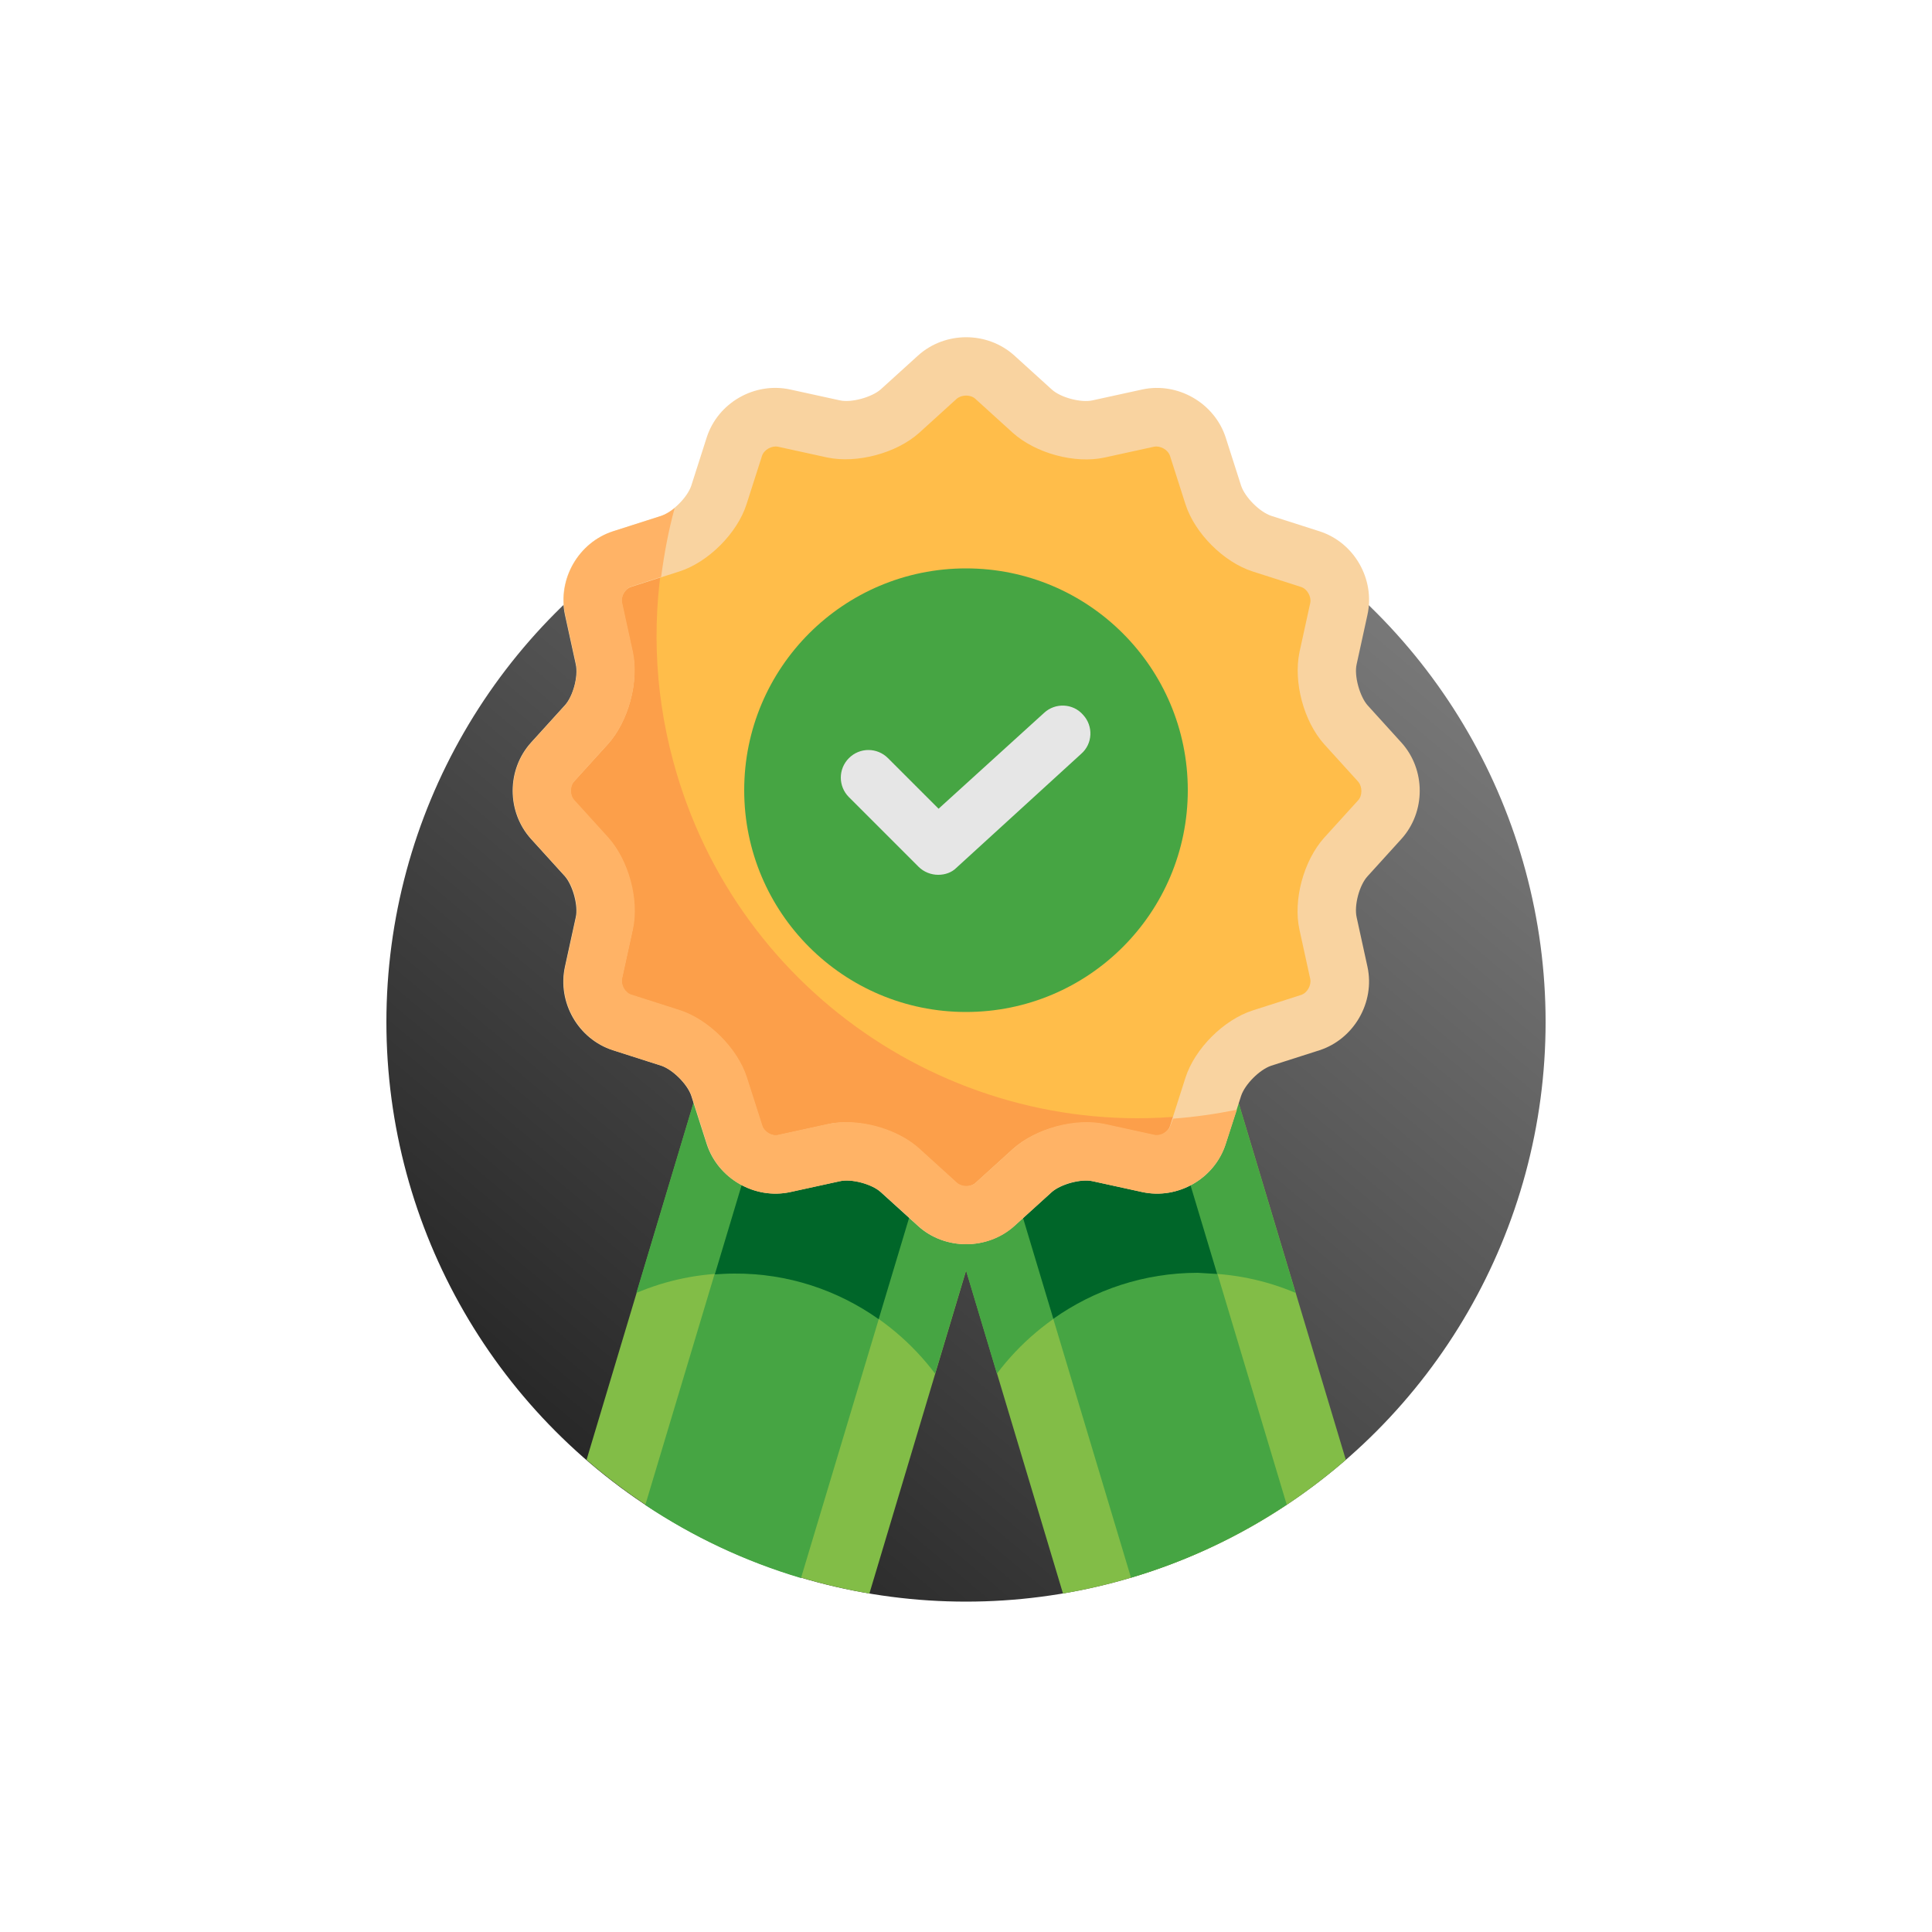
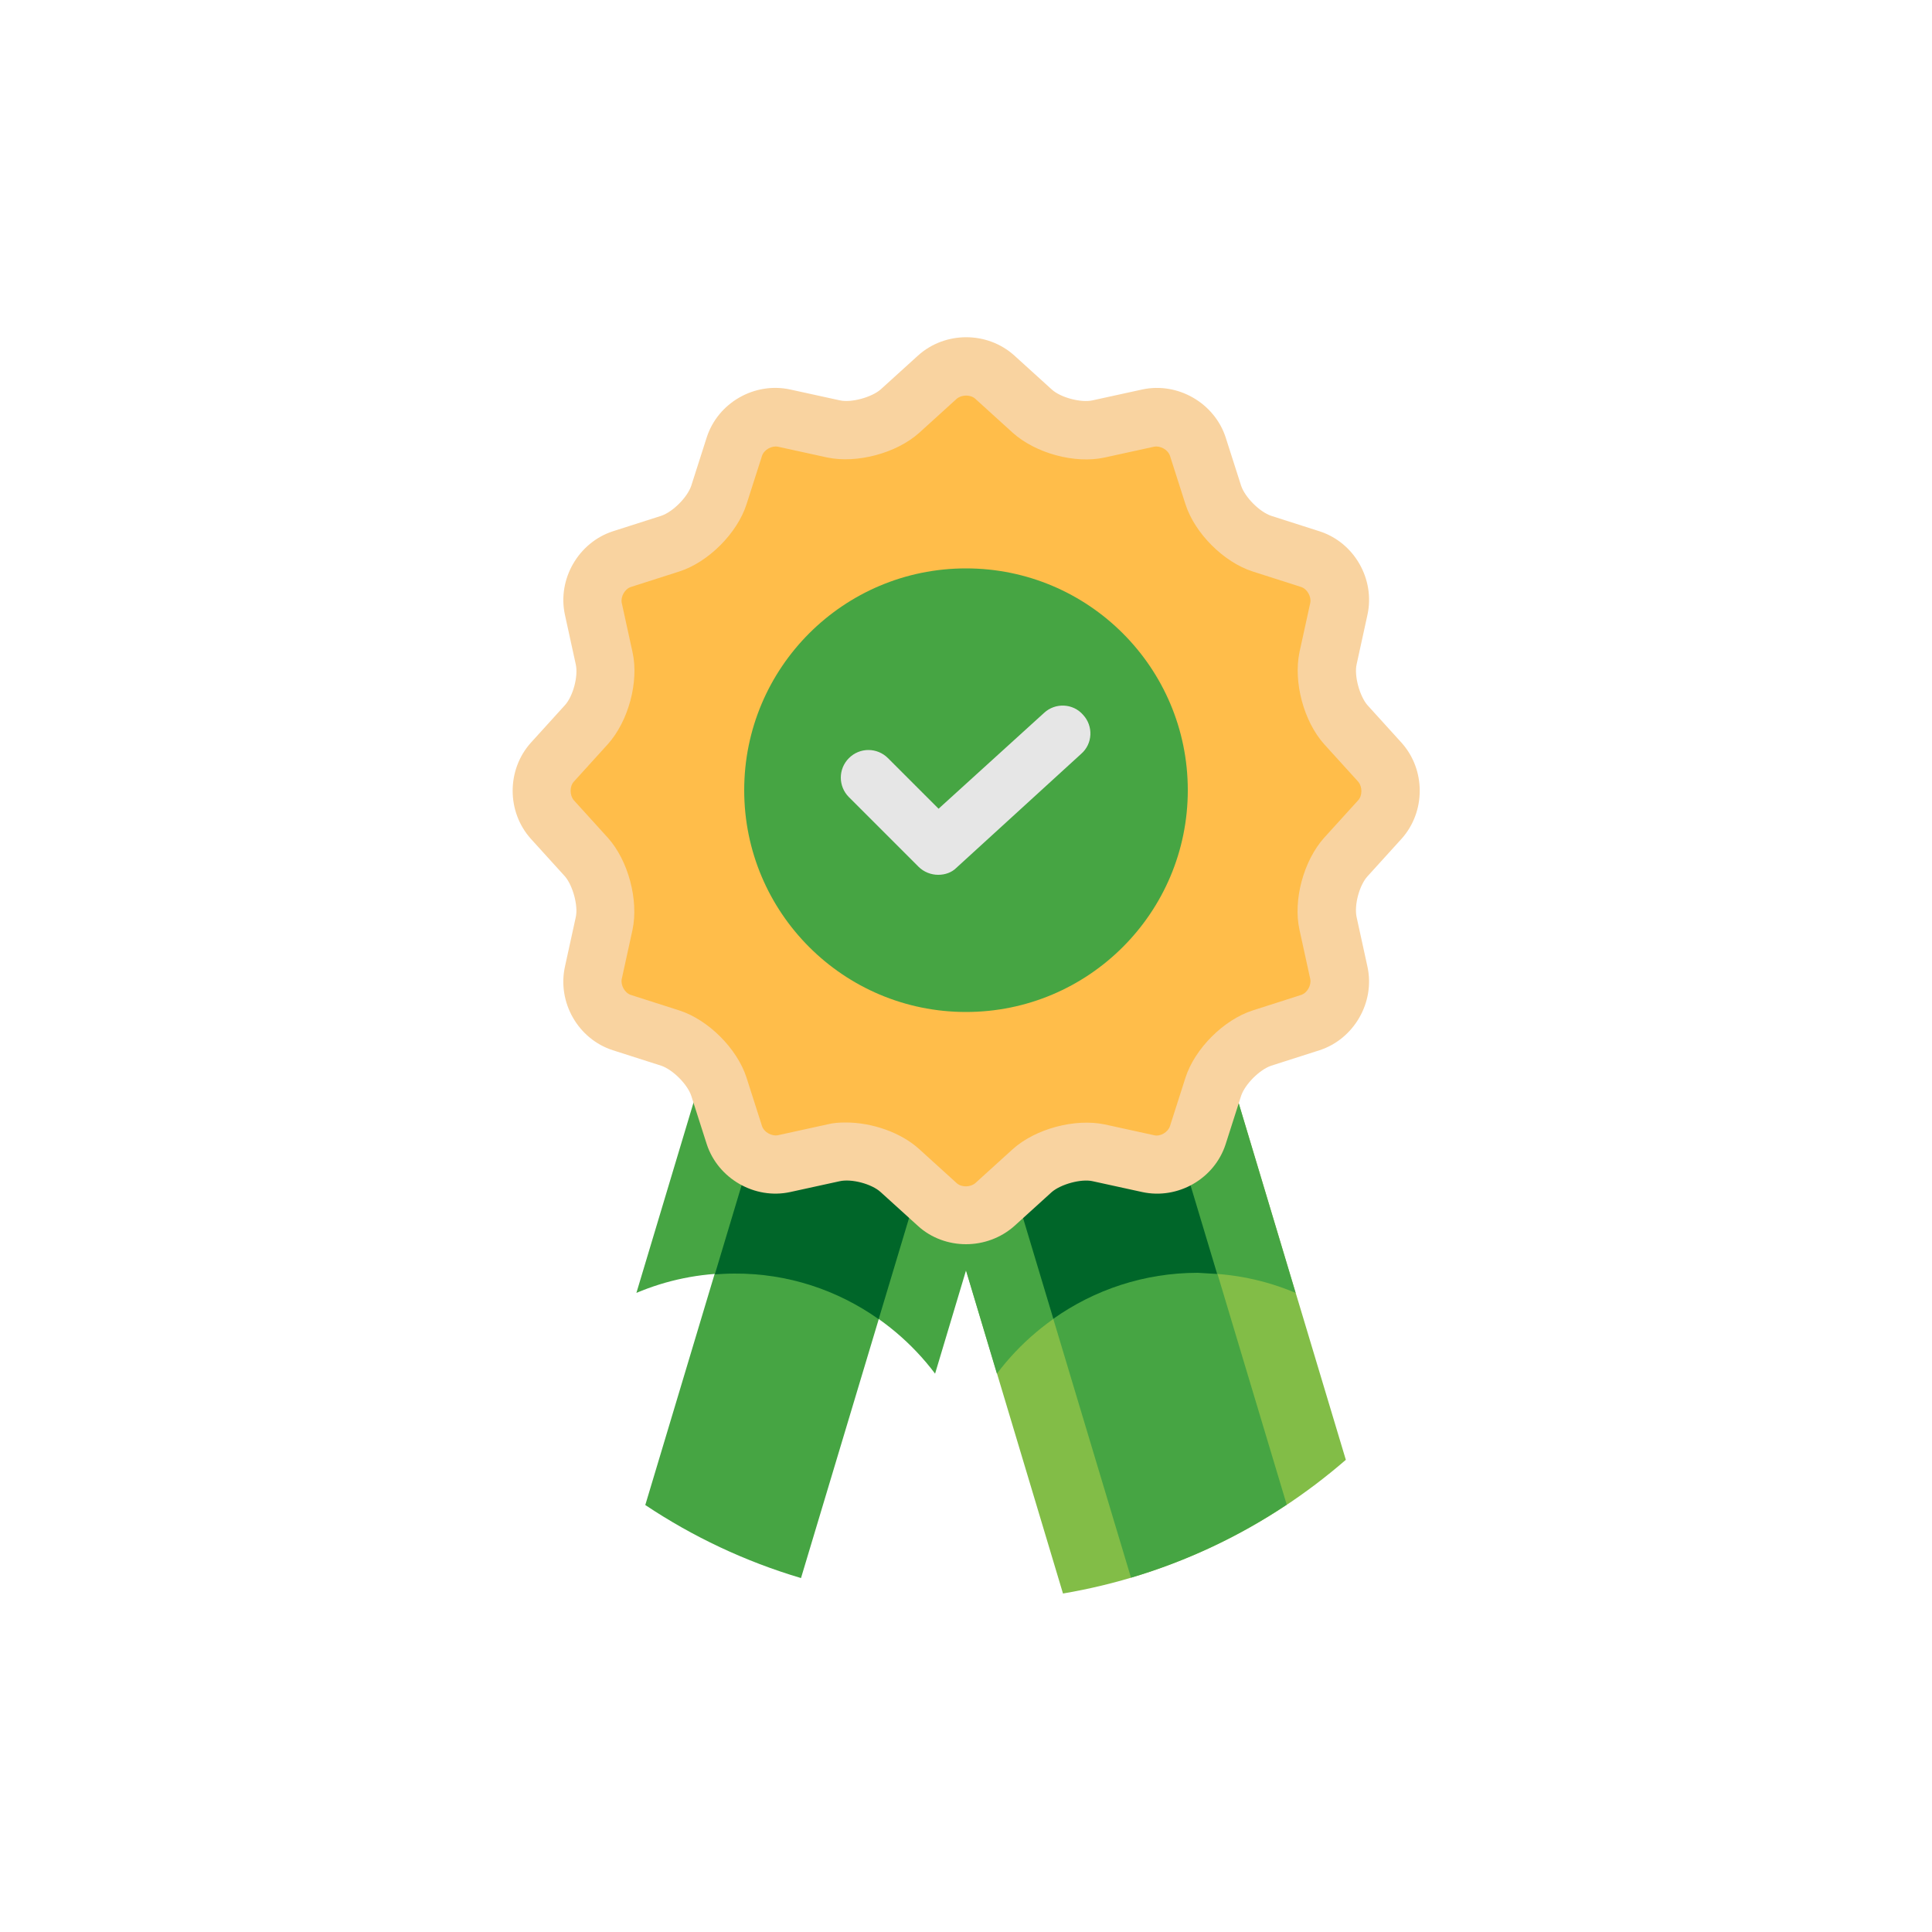
<svg xmlns="http://www.w3.org/2000/svg" version="1.1" id="Layer_1" x="0px" y="0px" viewBox="0 0 500 500" style="enable-background:new 0 0 500 500;" xml:space="preserve">
  <style type="text/css">
	.st0{fill:url(#SVGID_1_);}
	.st1{fill:#82BD47;}
	.st2{fill:#46A543;}
	.st3{fill:#006629;}
	.st4{fill:#FFBD4A;}
	.st5{fill:#FC9F4A;}
	.st6{fill:#F9D3A0;}
	.st7{fill:none;}
	.st8{fill:#FFB366;}
	.st9{fill:#E6E6E6;}
</style>
  <g>
    <linearGradient id="SVGID_1_" gradientUnits="userSpaceOnUse" x1="153.58" y1="120.591" x2="346.42" y2="350.409" gradientTransform="matrix(1 0 0 -1 0 500)">
      <stop offset="0" style="stop-color:#282828" />
      <stop offset="1" style="stop-color:#787878" />
    </linearGradient>
-     <circle class="st0" cx="250" cy="264.5" r="150" />
    <g>
      <g>
        <path class="st1" d="M288.3,178l-76.6,23l63.4,211.4c27.7-4.7,52.8-16.9,73.2-34.6L288.3,178z" />
      </g>
      <g>
        <path class="st2" d="M228.9,195.8l63.8,212.5c14.5-4.3,28-10.7,40.3-18.9l-61.9-206.3L228.9,195.8z" />
      </g>
    </g>
    <g>
      <g>
-         <path class="st1" d="M211.7,178l-59.9,199.8c20.3,17.6,45.5,29.9,73.2,34.6L288.3,201L211.7,178z" />
-       </g>
+         </g>
      <g>
-         <path class="st2" d="M228.9,183.2L167,389.5c12.3,8.2,25.8,14.6,40.3,18.9l63.8-212.5L228.9,183.2z" />
+         <path class="st2" d="M228.9,183.2L167,389.5c12.3,8.2,25.8,14.6,40.3,18.9l63.8-212.5L228.9,183.2" />
      </g>
    </g>
    <g>
      <g>
        <path class="st2" d="M242,355.5L288.3,201l-76.6-23l-47,156.6c7.8-3.3,16.3-5.1,25.3-5.1C211.2,329.5,230.1,339.7,242,355.5z" />
      </g>
      <g>
        <path class="st3" d="M227.4,341.4l43.7-145.5L229,183.3l-44,146.5c1.7-0.1,3.3-0.2,5-0.2C203.9,329.5,216.8,333.9,227.4,341.4z" />
      </g>
    </g>
    <g>
      <g>
        <path class="st2" d="M310,329.5c9,0,17.5,1.8,25.3,5.1l-47-156.6l-76.6,23L258,355.5C269.9,339.7,288.8,329.5,310,329.5z" />
      </g>
      <g>
        <path class="st3" d="M315,329.7l-44-146.5l-42.1,12.6l43.7,145.5c10.6-7.5,23.5-11.9,37.4-11.9     C311.7,329.5,313.4,329.6,315,329.7z" />
      </g>
    </g>
    <g>
      <path class="st4" d="M215.7,110.8c5.4,1.2,13.1-0.9,17.2-4.6l9.7-8.8c4.1-3.7,10.8-3.7,14.8,0l9.7,8.8c4.1,3.7,11.8,5.8,17.2,4.6    l12.8-2.8c5.4-1.2,11.2,2.2,12.8,7.4l4,12.5c1.7,5.2,7.4,10.9,12.6,12.6l12.5,4c5.2,1.7,8.6,7.5,7.4,12.8l-2.8,12.8    c-1.2,5.4,0.9,13.1,4.6,17.2l8.8,9.7c3.7,4.1,3.7,10.8,0,14.8l-8.8,9.7c-3.7,4.1-5.8,11.8-4.6,17.2l2.8,12.8    c1.2,5.4-2.2,11.2-7.4,12.8l-12.5,4c-5.2,1.7-10.9,7.4-12.6,12.6l-4,12.5c-1.7,5.2-7.5,8.6-12.8,7.4l-12.8-2.8    c-5.4-1.2-13.1,0.9-17.2,4.6l-9.7,8.8c-4.1,3.7-10.8,3.7-14.8,0l-9.7-8.8c-4.1-3.7-11.8-5.8-17.2-4.6l-12.8,2.8    c-5.4,1.2-11.2-2.2-12.8-7.4l-4-12.5c-1.7-5.2-7.4-10.9-12.6-12.6l-12.5-4c-5.2-1.7-8.6-7.5-7.4-12.8l2.8-12.8    c1.2-5.4-0.9-13.1-4.6-17.2l-8.8-9.7c-3.7-4.1-3.7-10.8,0-14.8l8.8-9.7c3.7-4.1,5.8-11.8,4.6-17.2l-2.8-12.8    c-1.2-5.4,2.2-11.2,7.4-12.8l12.5-4c5.2-1.7,10.9-7.4,12.6-12.6l4-12.5c1.7-5.2,7.5-8.6,12.8-7.4L215.7,110.8z" />
-       <path class="st5" d="M174.2,196.9c-5.1-18.9-5.5-38-2-56l-11.3,3.6c-5.2,1.7-8.6,7.5-7.4,12.8l2.8,12.8c1.2,5.4-0.9,13.1-4.6,17.2    l-8.8,9.7c-3.7,4.1-3.7,10.8,0,14.8l8.8,9.7c3.7,4.1,5.8,11.8,4.6,17.2l-2.8,12.8c-1.2,5.4,2.2,11.2,7.4,12.8l12.5,4    c5.2,1.7,10.9,7.4,12.6,12.6l4,12.5c1.7,5.2,7.5,8.6,12.8,7.4l12.8-2.8c5.4-1.2,13.1,0.9,17.2,4.6l9.7,8.8    c4.1,3.7,10.8,3.7,14.8,0l9.7-8.8c4.1-3.7,11.8-5.8,17.2-4.6l12.8,2.8c5.4,1.2,11.2-2.2,12.8-7.4l1.7-5.2    C250.2,296.8,190.7,258.4,174.2,196.9z" />
      <path class="st6" d="M250,322c-4.5,0-9-1.6-12.4-4.7l-9.7-8.8c-2.3-2.1-7.5-3.5-10.6-2.8l-12.8,2.8c-9.2,2-18.7-3.5-21.6-12.4    l-4-12.5c-1-3-4.8-6.8-7.8-7.8l-12.5-4c-9-2.9-14.4-12.4-12.4-21.6l2.8-12.8c0.7-3-0.8-8.3-2.8-10.6l-8.8-9.7    c-6.3-7-6.3-17.9,0-24.9l8.8-9.7c2.1-2.3,3.5-7.5,2.8-10.6l-2.8-12.8c-2-9.2,3.5-18.7,12.4-21.6l12.5-4c3-1,6.8-4.8,7.8-7.8    l4-12.5c2.9-9,12.4-14.4,21.6-12.4l12.8,2.8c3,0.7,8.3-0.8,10.6-2.8l9.7-8.8c7-6.3,17.9-6.3,24.9,0l9.7,8.8    c2.3,2.1,7.6,3.5,10.6,2.8l12.8-2.8c9.2-2,18.7,3.5,21.6,12.4l4,12.5c1,3,4.8,6.8,7.8,7.8l12.5,4c9,2.9,14.4,12.4,12.4,21.6    l-2.8,12.8c-0.7,3,0.8,8.3,2.8,10.6l8.8,9.7c6.3,7,6.3,17.9,0,24.9l-8.8,9.7c-2.1,2.3-3.5,7.5-2.8,10.6l2.8,12.8    c2,9.2-3.5,18.7-12.4,21.6l-12.5,4c-3,1-6.8,4.8-7.8,7.8l-4,12.5c-2.9,9-12.4,14.4-21.6,12.4l-12.8-2.8c-3-0.7-8.3,0.8-10.6,2.8    l-9.7,8.8C259,320.4,254.5,322,250,322z M218.9,290.5c6.8,0,14.3,2.6,19,6.9l9.7,8.8c1.2,1.1,3.5,1.1,4.8,0l9.7-8.8    c5.9-5.3,16.1-8,23.8-6.4l12.8,2.8c1.6,0.4,3.6-0.8,4.1-2.4l4-12.5c2.4-7.5,9.9-15,17.4-17.4l12.5-4c1.6-0.5,2.7-2.5,2.4-4.1    l-2.8-12.8c-1.7-7.7,1.1-17.9,6.4-23.8l8.8-9.7c1.1-1.2,1.1-3.5,0-4.8l-8.8-9.7c-5.3-5.9-8-16.1-6.4-23.8l2.8-12.8    c0.3-1.6-0.8-3.6-2.4-4.1l-12.5-4c-7.5-2.4-15-9.9-17.4-17.4l-4-12.5c-0.5-1.6-2.5-2.7-4.1-2.4l-12.8,2.8    c-7.7,1.7-17.9-1.1-23.8-6.4l-9.7-8.8c-1.2-1.1-3.5-1.1-4.8,0l-9.7,8.8c-5.9,5.3-16.1,8-23.8,6.4l0,0l-12.8-2.8    c-1.6-0.3-3.6,0.8-4.1,2.4l-4,12.5c-2.4,7.5-9.9,15-17.4,17.4l-12.5,4c-1.6,0.5-2.7,2.5-2.4,4.1l2.8,12.8    c1.7,7.7-1.1,17.9-6.4,23.8l-8.8,9.7c-1.1,1.2-1.1,3.5,0,4.8l8.8,9.7c5.3,5.9,8,16.1,6.4,23.8l-2.8,12.8c-0.3,1.6,0.8,3.6,2.4,4.1    l12.5,4c7.5,2.4,15,9.9,17.4,17.4l4,12.5c0.5,1.6,2.5,2.7,4.1,2.4l12.8-2.8C215.6,290.6,217.2,290.5,218.9,290.5z" />
      <path class="st7" d="M160.8,155.8l2.8,12.8c1.7,7.7-1.1,17.9-6.4,23.8l-8.8,9.7c-1.1,1.2-1.1,3.5,0,4.8l8.8,9.7    c5.3,5.9,8,16.1,6.4,23.8l-2.8,12.8c-0.3,1.6,0.8,3.6,2.4,4.1l12.5,4c7.5,2.4,15,9.9,17.4,17.4l4,12.5c0.5,1.6,2.5,2.7,4.1,2.4    l12.8-2.8c1.5-0.3,3.1-0.5,4.8-0.5c6.8,0,14.3,2.6,19,6.9l9.7,8.8c1.2,1.1,3.5,1.1,4.8,0l9.7-8.8c5.9-5.3,16.1-8,23.8-6.4    l12.8,2.8c1.6,0.4,3.6-0.8,4.1-2.4l0.7-2.1c-58.5,4.1-113.6-33.6-129.3-92.4c-4.3-16-5.3-32.2-3.3-47.7l-7.7,2.5    C161.6,152.2,160.5,154.2,160.8,155.8z" />
-       <path class="st8" d="M302.9,291.3c-0.5,1.6-2.5,2.7-4.1,2.4l-12.8-2.8c-7.7-1.7-17.9,1.1-23.8,6.4l-9.7,8.8    c-1.2,1.1-3.5,1.1-4.8,0l-9.7-8.8c-4.7-4.3-12.2-6.9-19-6.9c-1.7,0-3.3,0.2-4.8,0.5l-12.8,2.8c-1.6,0.4-3.6-0.8-4.1-2.4l-4-12.5    c-2.4-7.5-9.9-15-17.4-17.4l-12.5-4c-1.6-0.5-2.7-2.5-2.4-4.1l2.8-12.8c1.7-7.7-1.1-17.9-6.4-23.8l-8.8-9.7    c-1.1-1.2-1.1-3.5,0-4.8l8.8-9.7c5.3-5.9,8-16.1,6.4-23.8l-2.8-12.8c-0.3-1.6,0.8-3.6,2.4-4.1l7.7-2.5c0.8-6,1.9-12,3.5-17.8    c-1.1,0.9-2.3,1.6-3.4,2l-12.5,4c-9,2.9-14.4,12.4-12.4,21.6l2.8,12.8c0.7,3-0.8,8.3-2.8,10.6l-8.8,9.7c-6.3,7-6.3,17.9,0,24.9    l8.8,9.7c2.1,2.3,3.5,7.5,2.8,10.6l-2.8,12.8c-2,9.2,3.5,18.7,12.4,21.6l12.5,4c3,1,6.8,4.8,7.8,7.8l4,12.5    c2.9,9,12.4,14.4,21.6,12.4l12.8-2.8c3-0.7,8.3,0.8,10.6,2.8l9.7,8.8c3.5,3.2,8,4.7,12.4,4.7c4.5,0,9-1.6,12.4-4.7l9.7-8.8    c2.3-2.1,7.5-3.5,10.6-2.8l12.8,2.8c9.2,2,18.7-3.5,21.6-12.4l2.9-8.9c-5.5,1.1-11,1.9-16.5,2.3L302.9,291.3z" />
    </g>
    <g>
      <circle class="st2" cx="250" cy="204.5" r="57.4" />
      <path class="st9" d="M242.8,226.4c-1.8,0-3.7-0.7-5.1-2.1l-18-18c-2.8-2.8-2.8-7.3,0-10.1s7.3-2.8,10.1,0l13.1,13.1l27.3-24.8    c2.9-2.7,7.5-2.5,10.1,0.5c2.7,2.9,2.5,7.5-0.5,10.1l-32.3,29.5C246.3,225.8,244.6,226.4,242.8,226.4z" />
    </g>
  </g>
</svg>